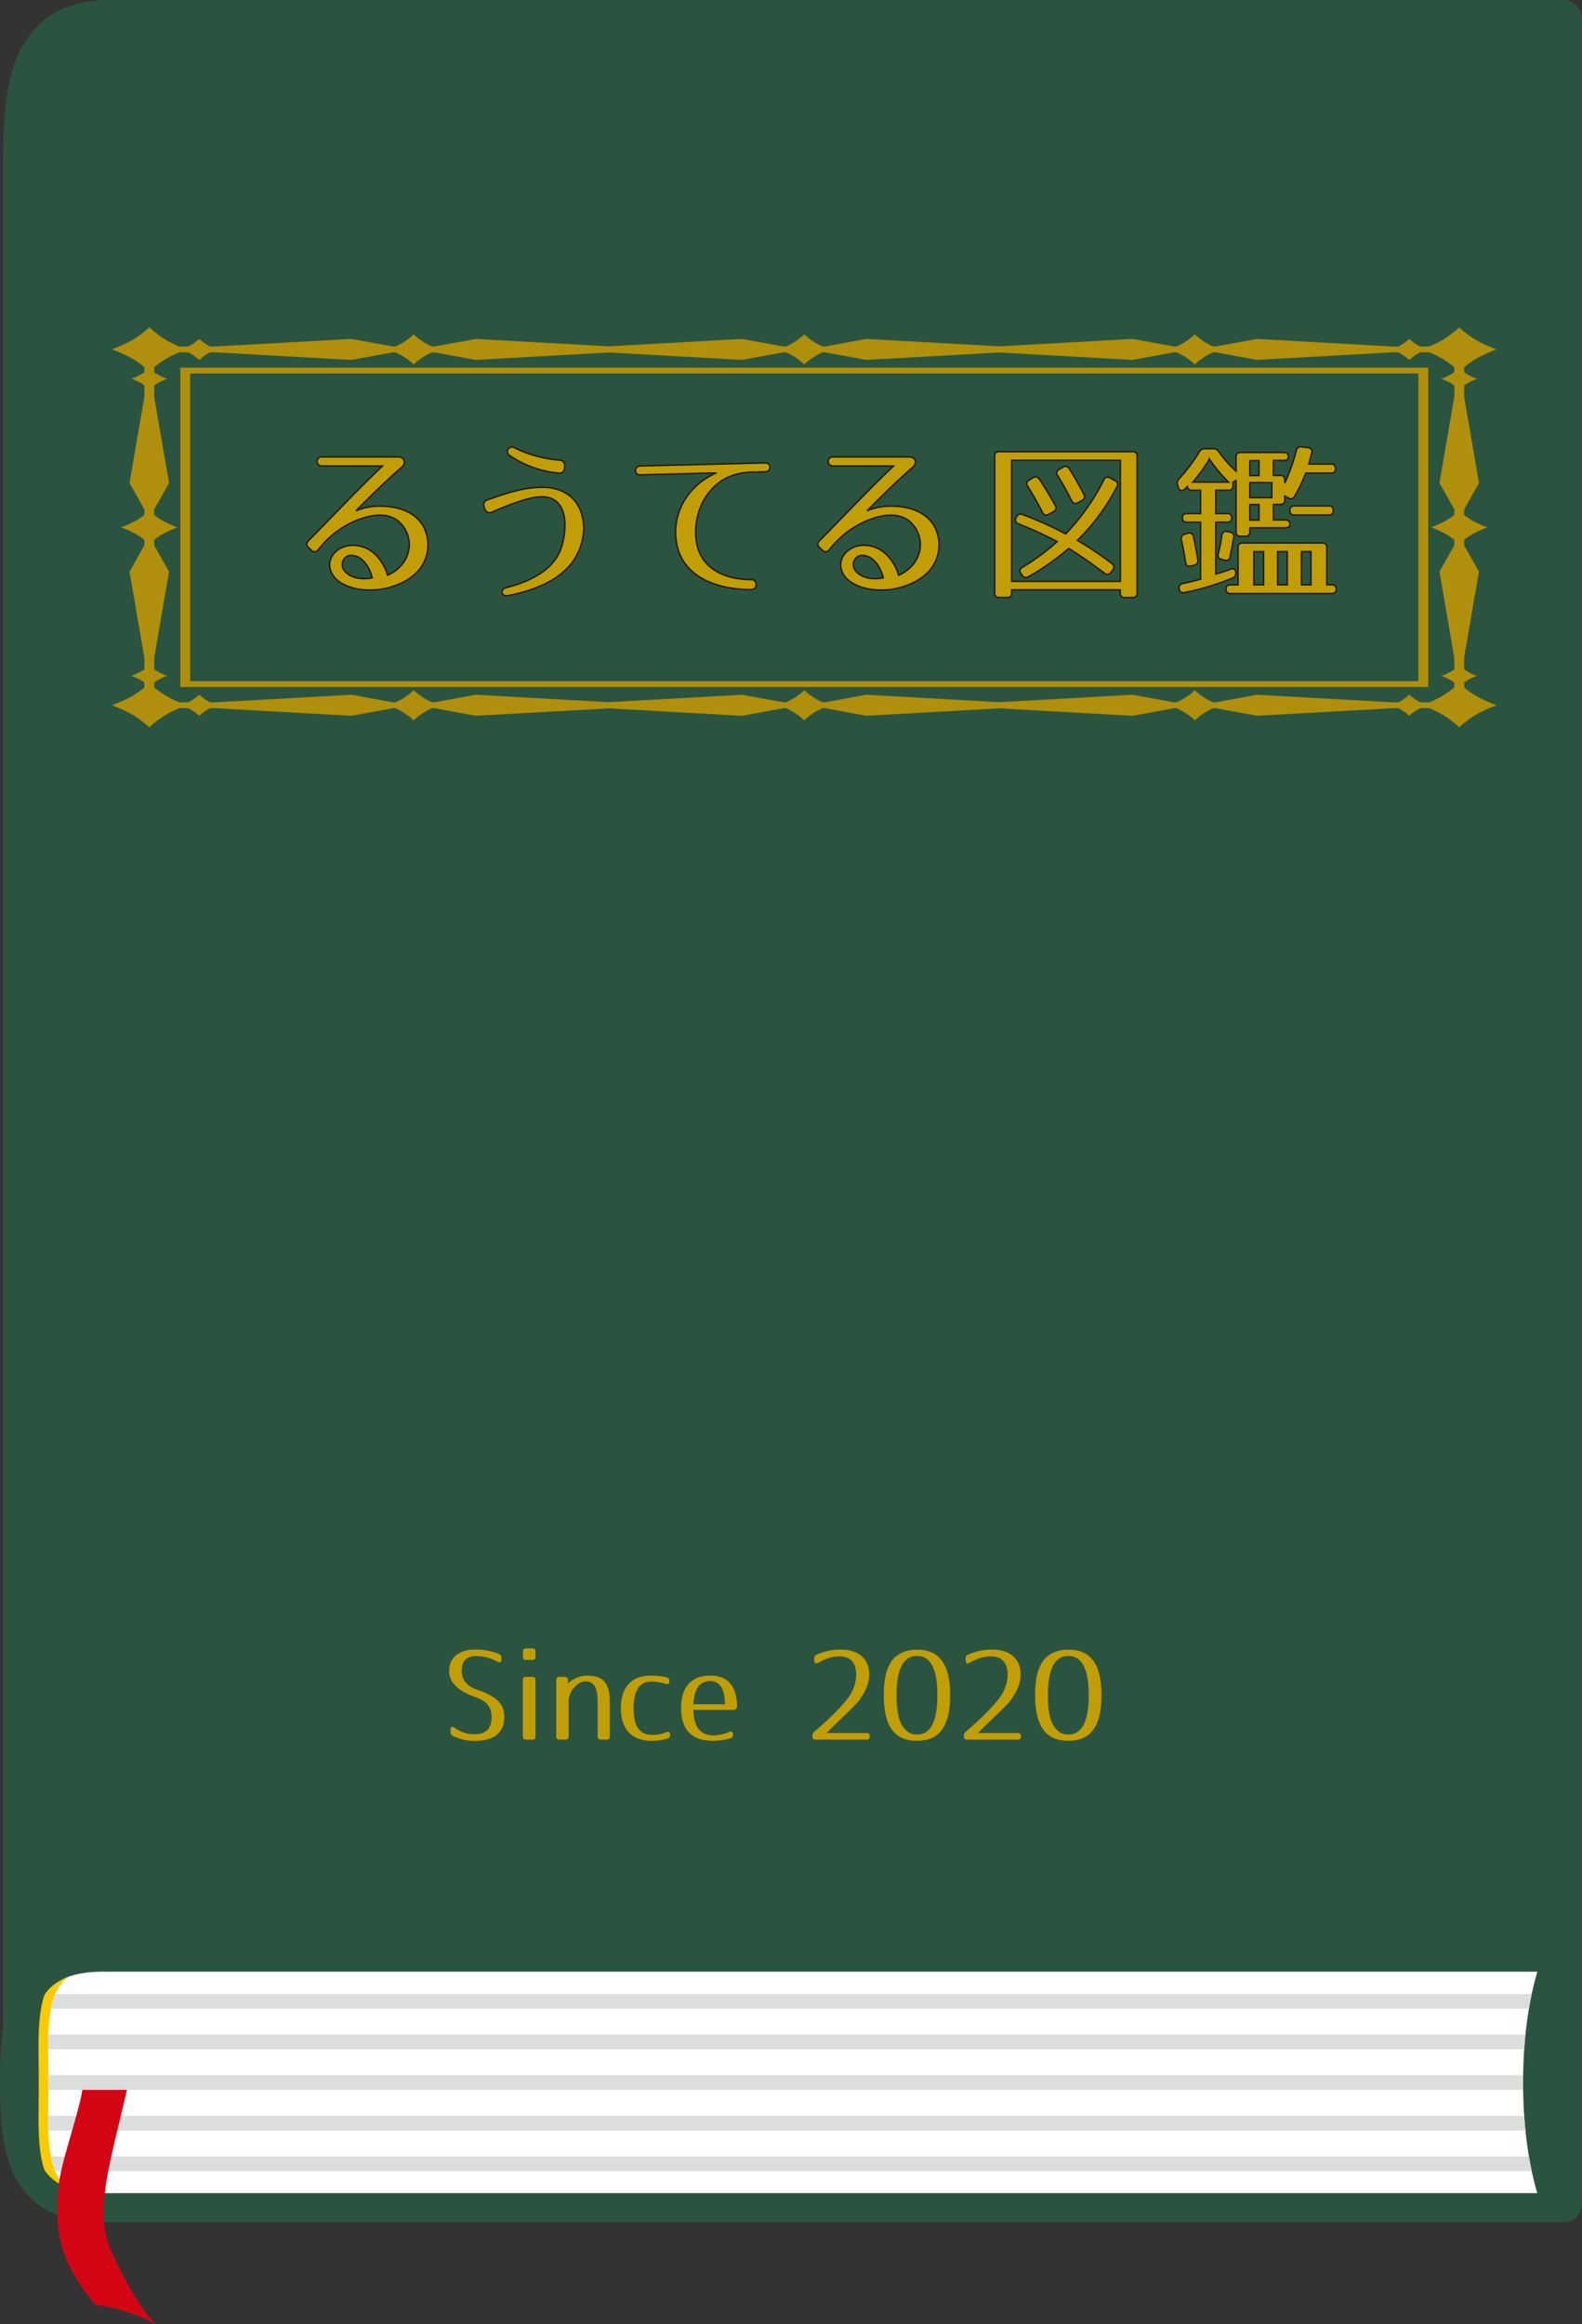
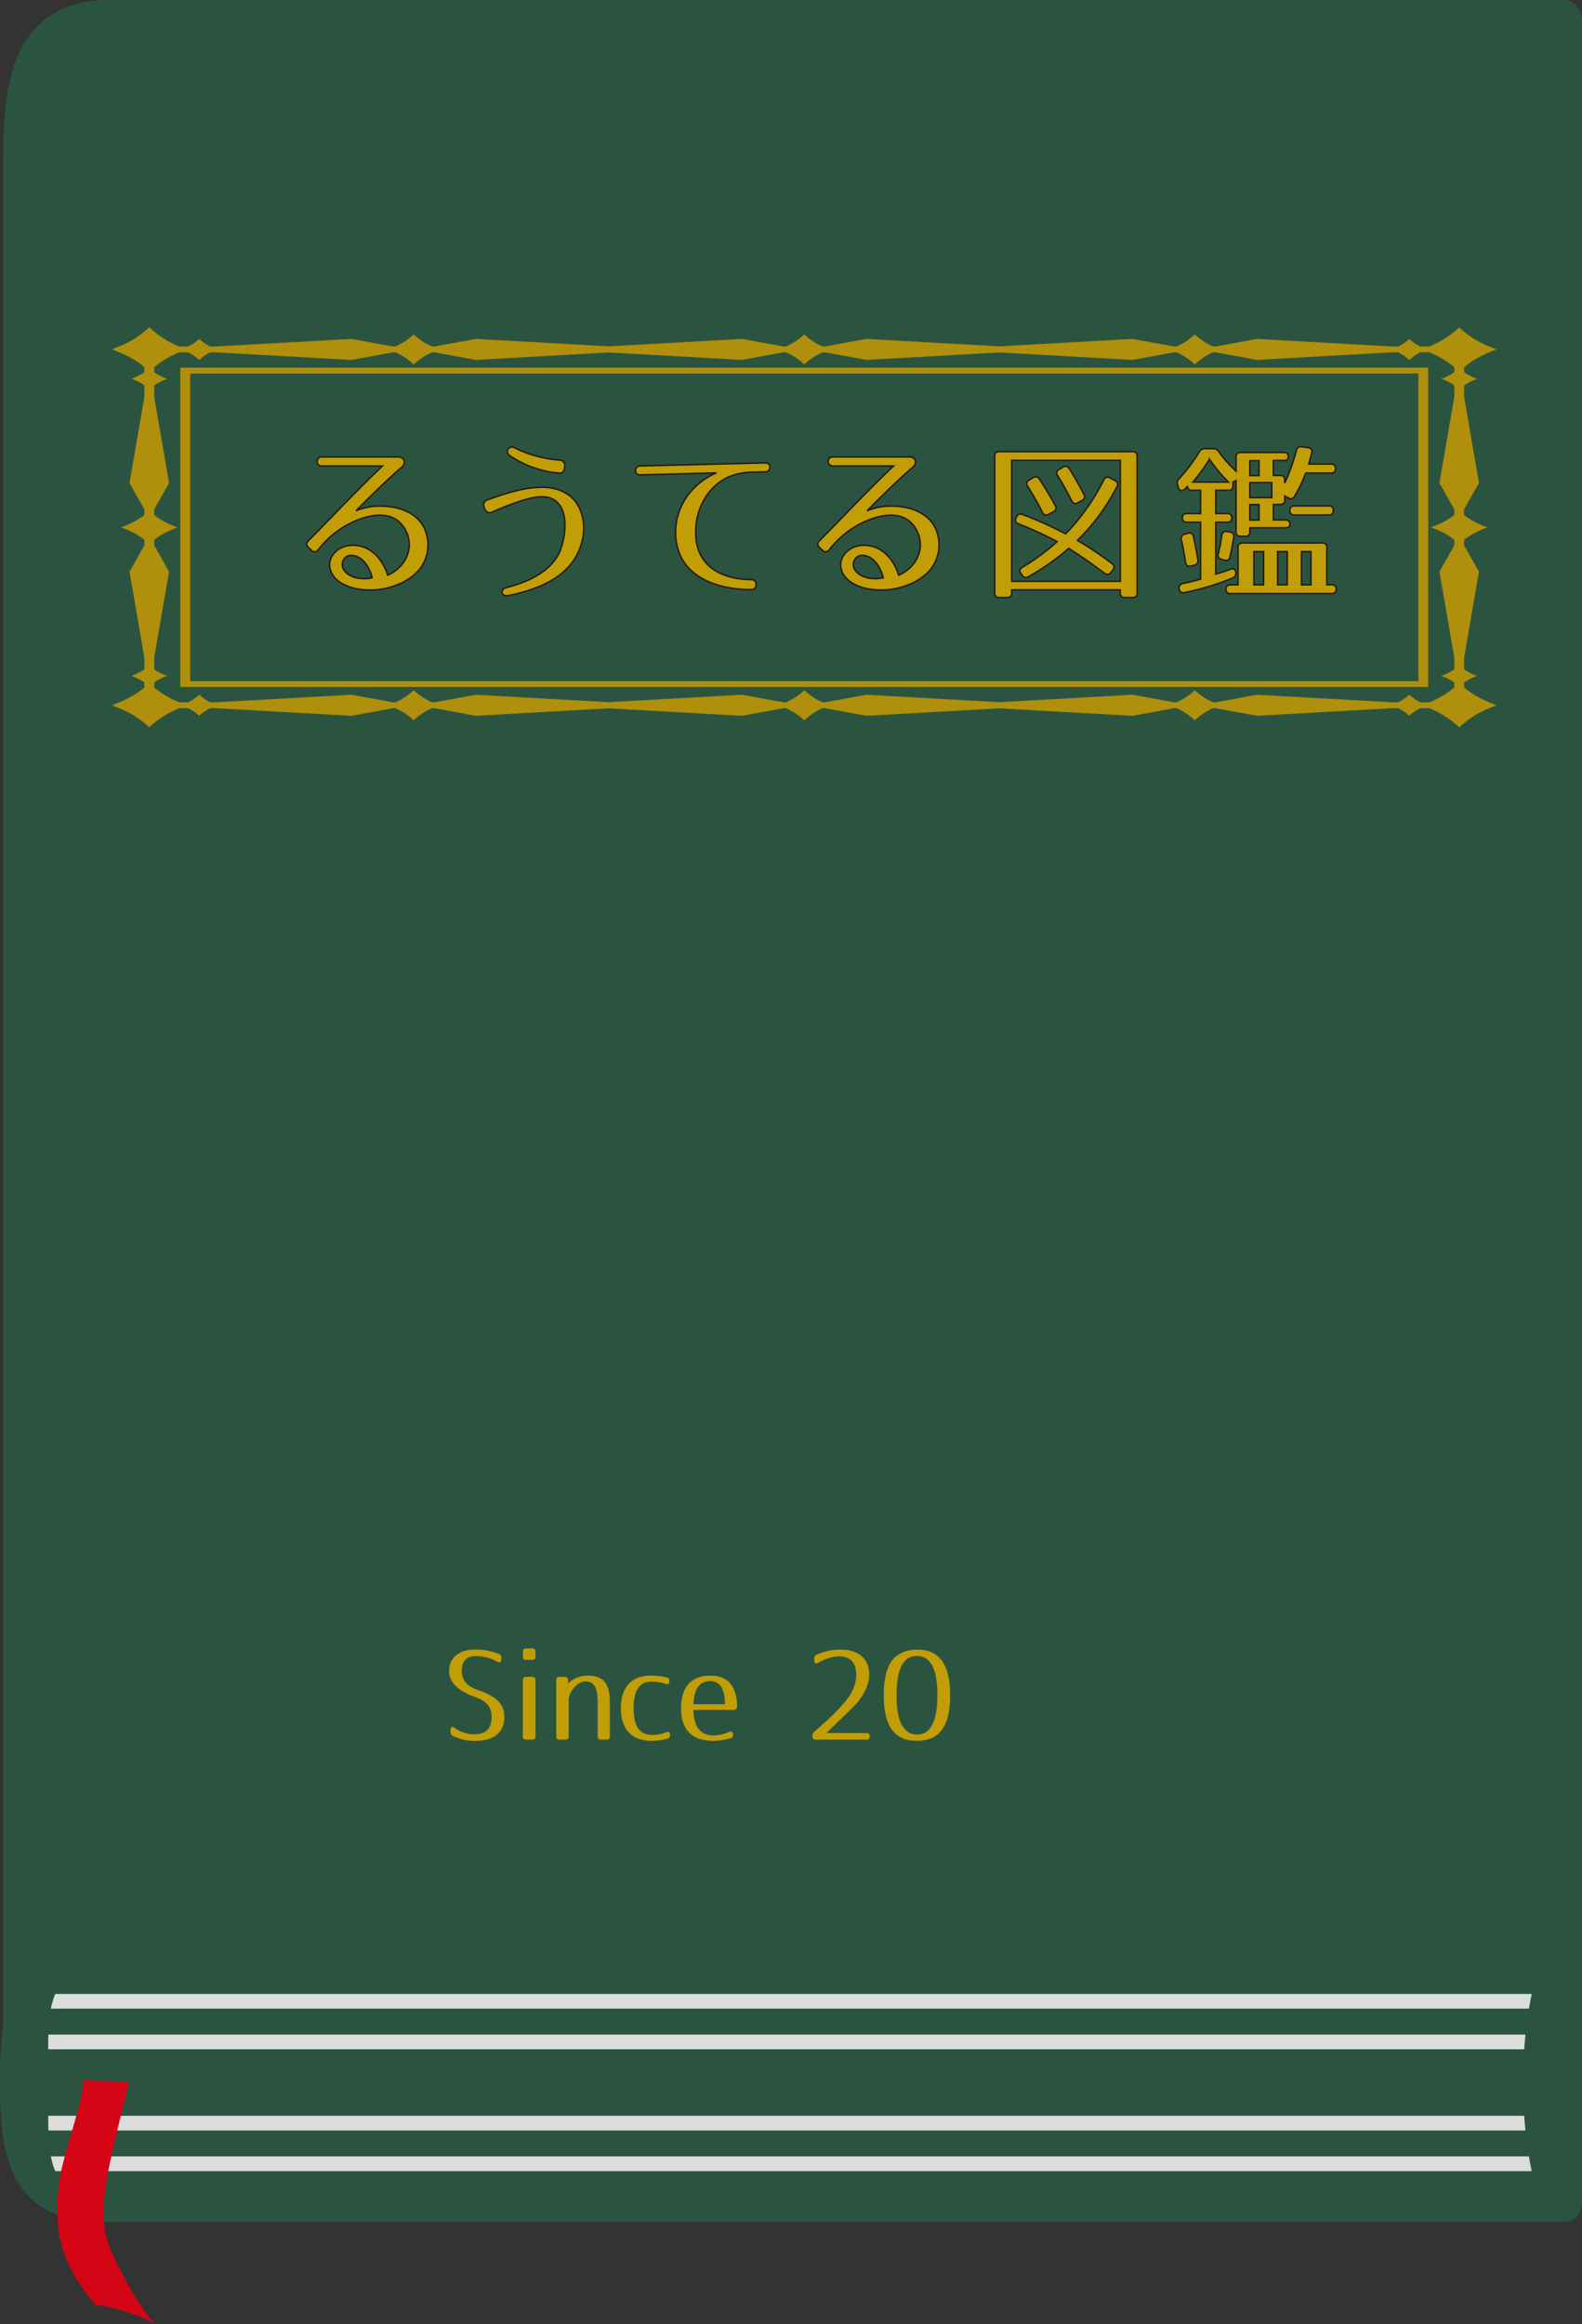
<svg xmlns="http://www.w3.org/2000/svg" viewBox="0 0 817.21 1200">
  <rect x="0" y="0" width="817.21" height="1200" fill="#333333" stroke="none" />
  <defs>
    <style>.cls-1{fill:#2b5440;}.cls-2{fill:#fcca00;}.cls-3{fill:#fff;}.cls-4{fill:#dcdddd;}.cls-5{fill:#d30515;}.cls-6{fill:#af8f0b;}.cls-7{fill:#c19d06;}.cls-8{fill:none;stroke:#231815;stroke-width:0.75px;}</style>
  </defs>
  <g id="レイヤー_2" data-name="レイヤー 2">
    <g id="レイヤー_1-2" data-name="レイヤー 1">
      <path class="cls-1" d="M26.92,1139.9a45.33,45.33,0,0,1-17.47-20.71h0c-7.23-16.57-7.8-36.48-7.89-57.66h0V85.85c0-11.91.28-23.43,1.72-34.17h0c1.46-10.72,4-20.76,9.29-29.5h0A43.61,43.61,0,0,1,26.92,7.48h0C35,2.44,45.1,0,56.86,0H807.29a10,10,0,0,1,7,2.91h0a10,10,0,0,1,2.91,7h0V1137.46a10,10,0,0,1-2.91,7h0a10,10,0,0,1-7,2.9H56.77c-11.72,0-21.75-2.45-29.85-7.48Zm780.37-2.44v0Z" />
-       <path class="cls-2" d="M35.08,1135.79c-7.06-3.92-11-10.63-12.93-18h0c-1.94-7.41-2.23-15.76-2.25-24.8h0c0-5.67.14-11.61.14-17.7h0c0-6.09-.14-12-.14-17.7h0c0-9,.31-17.4,2.25-24.8h0c1.9-7.35,5.87-14.06,12.93-18h0a5,5,0,0,1,6.81,1.91h0a5,5,0,0,1-1.91,6.81h0c-4.22,2.41-6.56,6-8.16,11.82h0c-1.55,5.76-1.93,13.45-1.92,22.23h0c0,5.51.14,11.47.14,17.7h0c0,6.23-.14,12.18-.14,17.7h0c0,8.78.37,16.47,1.92,22.23h0c1.6,5.82,3.94,9.41,8.16,11.83h0a5,5,0,0,1,1.91,6.8h0a5,5,0,0,1-4.36,2.56h0a5.06,5.06,0,0,1-2.45-.64Z" />
-       <path class="cls-3" d="M794.86,1135H54.14c-32.89,0-29.1-26.77-29.1-59.67s-3.79-59.66,29.1-59.66H794.86c-4.31,13.8-8.08,33.39-8.08,59.66s3.77,45.87,8.08,59.67Z" />
      <path class="cls-1" d="M53.13,1147.36c-11.35,0-20.72-2-28.34-5.95h0a39.6,39.6,0,0,1-16.86-17h0c-7.25-14-7.85-31.09-7.93-49.1H0c0-10.14.28-20,1.73-29.12h0c1.46-9.13,4.11-17.74,9.3-25h0a39,39,0,0,1,13.76-12h0c7.62-4,17-6,28.34-6H808.81a7.44,7.44,0,0,1,7.44,7.44h0a7.44,7.44,0,0,1-7.44,7.44H53.13c-9.68,0-16.54,1.67-21.43,4.24h0a24.54,24.54,0,0,0-10.6,10.76h0c-5.09,9.41-6.3,24.64-6.22,42.17h0c0,9.85.3,19,1.54,26.78h0c1.24,7.8,3.41,14.11,6.71,18.71h0a24.13,24.13,0,0,0,8.57,7.44h0c4.89,2.57,11.75,4.25,21.43,4.24H808.81a7.44,7.44,0,0,1,7.44,7.43h0a7.44,7.44,0,0,1-7.44,7.44H53.13Z" />
      <path class="cls-4" d="M26.3,1113.46a37.42,37.42,0,0,0,2.23,7.59H791.24q-.78-3.61-1.46-7.59Z" />
      <path class="cls-4" d="M787.35,1092.49H24.91q0,3.91.1,7.59H788Q787.63,1096.41,787.35,1092.49Z" />
      <path class="cls-5" d="M43,1074.17c0,11.51-11,39.19-12.66,54.09-3.06,28,3.06,42.2,18.77,61.77a93.36,93.36,0,0,1,31.43,10c-7-6.14-16.1-22.61-22.7-36.83-9.6-20.71-1.74-43,8.73-88.23" />
-       <path class="cls-4" d="M25,1071.52c0,1.25,0,2.52,0,3.79s0,2.54,0,3.8H786.81c0-1.25,0-2.51,0-3.8s0-2.54,0-3.79Z" />
      <path class="cls-4" d="M788,1050.54H25q-.12,3.68-.1,7.6H787.35Q787.62,1054.21,788,1050.54Z" />
      <path class="cls-4" d="M791.24,1029.57H28.53a37.33,37.33,0,0,0-2.23,7.6H789.78C790.23,1034.51,790.72,1032,791.24,1029.57Z" />
      <path class="cls-6" d="M93.14,354.73V189.85H737.77V354.73Zm642.09-1.5v0Zm-637-1.5H732.68V192.85H98.23V351.73Z" />
      <path class="cls-6" d="M756.34,355v-2.65A28.52,28.52,0,0,1,763,349a28.52,28.52,0,0,1-6.7-3.38v-5.93l7.67-44.5-7.67-13.57v-2.88c3.33-2.63,6.65-4.38,12-6.42-5.38-2-8.7-3.79-12-6.43V263L764,249.41l-7.67-44.49V199a28.52,28.52,0,0,1,6.7-3.38,28.52,28.52,0,0,1-6.7-3.38v-2.65c4.7-3.88,9.2-6.29,16.76-9.17-8.91-3.38-13.56-6.12-19.31-11.37a48.5,48.5,0,0,1-15.55,9.87h-4.5A22.52,22.52,0,0,1,728,175a22.75,22.75,0,0,1-5.74,3.94h-2.51L649.34,175l-21.48,3.93h-1.13a32.57,32.57,0,0,1-9.52-6.26,32.43,32.43,0,0,1-9.52,6.26h-1.13L585.08,175l-68.75,3.84L447.59,175l-21.48,3.93H425a32.43,32.43,0,0,1-9.52-6.26,32.57,32.57,0,0,1-9.52,6.26h-1.13L383.32,175l-68.74,3.84L245.83,175l-21.48,3.93h-1.13a32.57,32.57,0,0,1-9.52-6.26,32.43,32.43,0,0,1-9.52,6.26h-1.13L181.57,175l-70.42,3.93h-2.51a22.88,22.88,0,0,1-5.73-3.94,22.75,22.75,0,0,1-5.74,3.94h-4.5A48.5,48.5,0,0,1,77.12,169c-5.74,5.25-10.4,8-19.31,11.37,7.57,2.88,12.06,5.29,16.76,9.17v2.65a28.52,28.52,0,0,1-6.7,3.38,28.14,28.14,0,0,1,6.7,3.38v5.94l-7.66,44.48L74.57,263v2.89c-3.33,2.63-6.65,4.38-12,6.42,5.38,2,8.7,3.79,12,6.42v2.88l-7.66,13.57,7.66,44.48v5.95a28.52,28.52,0,0,1-6.7,3.38,28.52,28.52,0,0,1,6.7,3.38V355c-4.7,3.88-9.19,6.29-16.76,9.16,8.91,3.39,13.57,6.13,19.31,11.38a48.7,48.7,0,0,1,15.55-9.88h4.5a23.05,23.05,0,0,1,5.74,3.95,23.18,23.18,0,0,1,5.73-3.95h2.51l70.42,3.94,21.48-3.94h1.13a32.84,32.84,0,0,1,9.52,6.26,33,33,0,0,1,9.52-6.26h1.13l21.48,3.94,68.75-3.84,68.74,3.84,21.49-3.94h1.13a33,33,0,0,1,9.52,6.26,32.84,32.84,0,0,1,9.52-6.26h1.13l21.48,3.94,68.74-3.84,68.75,3.84,21.48-3.94h1.13a32.84,32.84,0,0,1,9.52,6.26,33,33,0,0,1,9.52-6.26h1.13l21.48,3.94,70.42-3.94h2.51a23.05,23.05,0,0,1,5.74,3.95,22.82,22.82,0,0,1,5.73-3.95h4.5a48.7,48.7,0,0,1,15.55,9.88c5.75-5.25,10.4-8,19.31-11.38C765.54,361.29,761,358.87,756.34,355Zm-18.1,7.66h-4.5a22.31,22.31,0,0,1-5.73-4,22.53,22.53,0,0,1-5.74,4h-2.5l-70.43-3.93-21.48,3.93h-1.13a32.57,32.57,0,0,1-9.52-6.26,32.43,32.43,0,0,1-9.52,6.26h-1.12l-21.49-3.93-68.75,3.84-68.74-3.84-21.49,3.93H425a32.43,32.43,0,0,1-9.52-6.26,32.48,32.48,0,0,1-9.53,6.26h-1.12l-21.49-3.93-68.74,3.84-68.75-3.84-21.48,3.93h-1.13a32.57,32.57,0,0,1-9.52-6.26,32.43,32.43,0,0,1-9.52,6.26h-1.12l-21.49-3.93-70.43,3.93h-2.5a22.66,22.66,0,0,1-5.73-4,22.53,22.53,0,0,1-5.74,4h-4.5a48.58,48.58,0,0,1-13-7.66v-2.65A28.41,28.41,0,0,1,86.37,349a28.41,28.41,0,0,1-6.71-3.38v-5.93l7.67-44.5-7.67-13.57v-2.87c3.33-2.64,6.66-4.39,12-6.43-5.37-2-8.7-3.79-12-6.43V263l7.67-13.58-7.67-44.5V199a28.41,28.41,0,0,1,6.71-3.38,28.41,28.41,0,0,1-6.71-3.38v-2.65a48.6,48.6,0,0,1,13-7.67h4.5a23.05,23.05,0,0,1,5.74,4,23.18,23.18,0,0,1,5.73-4h2.5l70.43,3.94,21.49-3.94h1.12a32.66,32.66,0,0,1,9.52,6.27,32.8,32.8,0,0,1,9.52-6.27h1.13l21.48,3.94L314.58,182l68.74,3.84,21.49-3.94h1.12a32.71,32.71,0,0,1,9.53,6.27,32.66,32.66,0,0,1,9.52-6.27h1.12l21.49,3.94L516.33,182l68.75,3.84,21.49-3.94h1.12a32.66,32.66,0,0,1,9.52,6.27,32.8,32.8,0,0,1,9.52-6.27h1.13l21.48,3.94,70.43-3.94h2.5a23.05,23.05,0,0,1,5.74,4,22.82,22.82,0,0,1,5.73-4h4.5a48.76,48.76,0,0,1,13,7.67v2.65a28.52,28.52,0,0,1-6.7,3.38,28.14,28.14,0,0,1,6.7,3.38v5.95l-7.67,44.47L751.25,263v2.89c-3.33,2.63-6.66,4.38-12,6.42,5.37,2,8.7,3.79,12,6.42v2.89l-7.67,13.56,7.67,44.47v6a28.52,28.52,0,0,1-6.7,3.38,28.14,28.14,0,0,1,6.7,3.38V355A48.47,48.47,0,0,1,738.24,362.66Z" />
      <path class="cls-7" d="M207.55,241.22c-9.94,8.54-21.12,20-23.67,22.53A32.29,32.29,0,0,1,198,261.37c7.65.27,16.37,2.91,20.59,10.21a20.38,20.38,0,0,1-2.9,23.58,29.05,29.05,0,0,1-10,6.6,37.58,37.58,0,0,1-21.82,2.2c-5.63-1.23-12.76-4.48-13.55-11.44-.53-4.83,3.25-8.88,7.57-10.29a14.79,14.79,0,0,1,6.42-.53c8.1.88,13.64,7.83,15.93,15.31,5.37-2.37,10.29-7.21,11.09-14.16a16,16,0,0,0-6-14.08c-6.86-5.11-17.25-2.29-25.08,1.76a47.8,47.8,0,0,0-15.66,13.11c-1.06,1.41-2.46,1.76-3.7.52l-1.32-1.23c-1.49-1.32-1.49-2.46-.26-3.69,9-9,25.08-26.14,38.28-38.63H166.28a2.34,2.34,0,1,1,0-4.67H205.7C209,235.94,210,239.11,207.55,241.22Zm-29.92,47.52a5.18,5.18,0,0,0,.62,6.34c3.43,3.87,9.76,4.22,14,3.25C191,293.05,187.66,288,183.17,287,180.71,286.36,178.86,287,177.63,288.74Z" />
      <path class="cls-7" d="M251.73,258.12c11.26-4,19.44-6.43,28.16-6.51,8.18-.09,16.36,3.25,19.8,11.61,2.81,6.78,2.37,14.79-1.15,22.26-6.42,13.56-22.26,19.36-36.17,22.09-1.49.27-2.72-.35-3-1.49s.62-2.29,2.11-2.64c12.5-3.17,24.82-9.24,28.52-20.86,2.46-7.65,3.16-18.74-2.56-23.58-4.57-3.87-11.17-2.47-16.72-.88a143.69,143.69,0,0,0-16.54,6.33A2.64,2.64,0,0,1,250.5,263l-.44-1.23A2.7,2.7,0,0,1,251.73,258.12Zm37-13.82a53.87,53.87,0,0,1-25.35-9c-1.32-1-1.67-2.38-.88-3.44a2.38,2.38,0,0,1,3.17-.7,63.27,63.27,0,0,0,23.58,6.42,2.74,2.74,0,0,1,2.47,3.26l-.18,1.23A2.43,2.43,0,0,1,288.69,244.3Z" />
      <path class="cls-7" d="M385.31,244a29.53,29.53,0,0,0-10.3,2.9c-10.64,5.64-16.72,18.13-15.48,31.07,1.4,15.48,14.69,21.29,28.51,21.29,3.43,0,3.43,5.19,0,5.19-16.28,0-34.94-5.63-38.46-23.49-3.08-15.84,6.07-30.71,20.51-36.78l-39.43,1c-3.16.09-3.16-4.48,0-4.57l64.77-1.59c3.08-.08,3.08,4.49,0,4.58l-6.6.18A24,24,0,0,0,385.31,244Z" />
      <path class="cls-7" d="M471.55,241.22c-9.94,8.54-21.12,20-23.67,22.53A32.29,32.29,0,0,1,462,261.37c7.65.27,16.37,2.91,20.59,10.21a20.38,20.38,0,0,1-2.9,23.58,29.05,29.05,0,0,1-10,6.6,37.58,37.58,0,0,1-21.82,2.2c-5.63-1.23-12.76-4.48-13.55-11.44-.53-4.83,3.25-8.88,7.57-10.29a14.79,14.79,0,0,1,6.42-.53c8.1.88,13.64,7.83,15.93,15.31,5.37-2.37,10.29-7.21,11.09-14.16a16,16,0,0,0-6-14.08c-6.86-5.11-17.25-2.29-25.08,1.76a47.8,47.8,0,0,0-15.66,13.11c-1.06,1.41-2.46,1.76-3.7.52l-1.32-1.23c-1.49-1.32-1.49-2.46-.26-3.69,9-9,25.08-26.14,38.28-38.63H430.28a2.34,2.34,0,1,1,0-4.67H469.7C473,235.94,474,239.11,471.55,241.22Zm-29.92,47.52a5.18,5.18,0,0,0,.62,6.34c3.43,3.87,9.76,4.22,14,3.25C455,293.05,451.66,288,447.17,287,444.71,286.36,442.86,287,441.63,288.74Z" />
      <path class="cls-7" d="M585.07,308.54h-4a2.1,2.1,0,0,1-2.38-2.38v-1.58H522.59v1.58a2.1,2.1,0,0,1-2.38,2.38h-4a2.1,2.1,0,0,1-2.37-2.38V235.59a2.1,2.1,0,0,1,2.37-2.38h68.82a2.1,2.1,0,0,1,2.37,2.38v70.57A2.1,2.1,0,0,1,585.07,308.54Zm-6.34-70.84H522.59v62.48h56.14ZM577,251.25A106.28,106.28,0,0,1,556.56,279a186.6,186.6,0,0,1,17.86,12,2.09,2.09,0,0,1,.44,3.26l-1,1.32c-1,1.23-2.11,1.32-3.43.35-6.6-5-12.85-9.33-18.39-12.76a124.61,124.61,0,0,1-20.77,14.61,2.25,2.25,0,0,1-3.25-.71l-.62-.88a2,2,0,0,1,.7-3.25,114.25,114.25,0,0,0,18-13.29,199.56,199.56,0,0,0-20-9.15,2.07,2.07,0,0,1-1.23-3.17l.26-.44a2.2,2.2,0,0,1,3.08-1.23,189.53,189.53,0,0,1,22.27,10,112.61,112.61,0,0,0,19.71-27.9,2.1,2.1,0,0,1,3.17-1l2.63,1.41A2.09,2.09,0,0,1,577,251.25Zm-40-3.78c3.26,5.1,6,9.59,8.1,13.55a2.21,2.21,0,0,1-1,3.26l-2.46,1.32a2.11,2.11,0,0,1-3.17-1.06,152.16,152.16,0,0,0-7.57-13.37,2.06,2.06,0,0,1,.71-3.26l2-1.23A2.23,2.23,0,0,1,536.93,247.47Zm15.4-5.46c2.73,4.49,5.28,8.8,7.48,13.2a2.19,2.19,0,0,1-1,3.26l-2.12,1.14a2.09,2.09,0,0,1-3.16-1.05c-2.29-4.49-4.67-8.8-7.22-12.94a2,2,0,0,1,.79-3.25l1.94-1.15A2.12,2.12,0,0,1,552.33,242Z" />
      <path class="cls-7" d="M677.56,234c-.44,1.67-.88,3.52-1.5,5.63H687.5a2.1,2.1,0,0,1,2.38,2.37,2.08,2.08,0,0,1-2.38,2.29h-13a76.27,76.27,0,0,1-5.72,11.88,2.13,2.13,0,0,1-3.17,1l-1.94-1.06v2a2.09,2.09,0,0,1-2.37,2.37h-3.52v8h6.16a2.1,2.1,0,0,1,2.37,2.38c0,1.05-.79,1.67-2.37,1.67H645.61v2a2.1,2.1,0,0,1-2.37,2.38h-2.38a2.1,2.1,0,0,1-2.37-2.38v-26.4l-1.59.8v1.84a2.1,2.1,0,0,1-2.37,2.38H628v12h5.9a2.1,2.1,0,0,1,2.38,2.37c0,1.41-.79,2.12-2.38,2.12H628V296.4a67.67,67.67,0,0,0,7.57-2.47c1.59-.61,2.64-.09,2.82,1.68v.08a2.62,2.62,0,0,1-1.76,2.82A137.59,137.59,0,0,1,611.82,306a2.14,2.14,0,0,1-2.72-1.94V304c-.27-1.49.44-2.37,1.93-2.72,3.52-.71,6.43-1.5,9.15-2.2V269.65h-7a2.1,2.1,0,0,1-2.37-2.38c0-1.41.79-2.11,2.37-2.11h7v-12h-4.4a2.1,2.1,0,0,1-2.37-2.38v.36a13.89,13.89,0,0,1-1.59,1.58c-1.4,1.14-2.72.62-3.16-1.06l-.36-1.23a3,3,0,0,1,.71-3.17,85.09,85.09,0,0,0,10.47-13.9,3.08,3.08,0,0,1,2.81-1.67h4.32a3.14,3.14,0,0,1,2.9,1.49,67.57,67.57,0,0,0,9,10.12V236a2.1,2.1,0,0,1,2.37-2.38h22.27A2.1,2.1,0,0,1,665.5,236c0,1.14-.79,1.76-2.37,1.76h-5.37v7.74h3.52a2.1,2.1,0,0,1,2.37,2.38v1.58a103.22,103.22,0,0,0,6-16.8,2.26,2.26,0,0,1,2.73-1.94l3.34.44A2,2,0,0,1,677.56,234ZM616.49,277c.79,3.61,1.58,7.57,2.29,12a2.27,2.27,0,0,1-1.85,2.81l-1.59.44c-1.58.44-2.64-.17-2.9-1.76-.7-4.4-1.41-8.36-2.2-11.79a2.29,2.29,0,0,1,1.76-2.9l1.58-.44A2.09,2.09,0,0,1,616.49,277Zm8.27-39.86a100.69,100.69,0,0,1-8.54,11.79h18.4A76.92,76.92,0,0,1,624.76,237.09Zm12.58,40.39c-.61,3.08-1.14,6.33-1.93,9.94a2.07,2.07,0,0,1-2.91,1.76l-1.41-.35a2.18,2.18,0,0,1-1.76-2.9c.8-3.35,1.41-6.61,1.85-9.68a2.09,2.09,0,0,1,2.73-1.85l1.5.26A2.22,2.22,0,0,1,637.34,277.48Zm52.89,26.84c0,1.4-.79,2.11-2.38,2.11H635.67a2.1,2.1,0,0,1-2.38-2.38c0-1.41.8-2.11,2.38-2.11h3.87V282.76a2.1,2.1,0,0,1,2.38-2.38H683a2.1,2.1,0,0,1,2.38,2.38v19.18h2.46A2.1,2.1,0,0,1,690.23,304.32Zm-39.86-66.53h-4.76v7.74h4.76Zm6.6,11.35H645.61v7.75H657Zm-6.6,11.35h-4.76v8h4.76Zm2.37,24.29h-5v17.16h5Zm12.23,0h-5v17.16h5Zm23.76-21.29a2.09,2.09,0,0,1-2.37,2.37H668.67a2.1,2.1,0,0,1-2.38-2.37,2.08,2.08,0,0,1,2.38-2.29h17.69A2.07,2.07,0,0,1,688.73,263.49Zm-11.52,21.29h-4.93v17.16h4.93Z" />
      <path class="cls-8" d="M207.55,241.22c-9.94,8.54-21.12,20-23.67,22.53A32.29,32.29,0,0,1,198,261.37c7.65.27,16.37,2.91,20.59,10.21a20.38,20.38,0,0,1-2.9,23.58,29.05,29.05,0,0,1-10,6.6,37.58,37.58,0,0,1-21.82,2.2c-5.63-1.23-12.76-4.48-13.55-11.44-.53-4.83,3.25-8.88,7.57-10.29a14.79,14.79,0,0,1,6.42-.53c8.1.88,13.64,7.83,15.93,15.31,5.37-2.37,10.29-7.21,11.09-14.16a16,16,0,0,0-6-14.08c-6.86-5.11-17.25-2.29-25.08,1.76a47.8,47.8,0,0,0-15.66,13.11c-1.06,1.41-2.46,1.76-3.7.52l-1.32-1.23c-1.49-1.32-1.49-2.46-.26-3.69,9-9,25.08-26.14,38.28-38.63H166.28a2.34,2.34,0,1,1,0-4.67H205.7C209,235.94,210,239.11,207.55,241.22Zm-29.92,47.52a5.18,5.18,0,0,0,.62,6.34c3.43,3.87,9.76,4.22,14,3.25C191,293.05,187.66,288,183.17,287,180.71,286.36,178.86,287,177.63,288.74Z" />
      <path class="cls-8" d="M251.73,258.12c11.26-4,19.44-6.43,28.16-6.51,8.18-.09,16.36,3.25,19.8,11.61,2.81,6.78,2.37,14.79-1.15,22.26-6.42,13.56-22.26,19.36-36.17,22.09-1.49.27-2.72-.35-3-1.49s.62-2.29,2.11-2.64c12.5-3.17,24.82-9.24,28.52-20.86,2.46-7.65,3.16-18.74-2.56-23.58-4.57-3.87-11.17-2.47-16.72-.88a143.69,143.69,0,0,0-16.54,6.33A2.64,2.64,0,0,1,250.5,263l-.44-1.23A2.7,2.7,0,0,1,251.73,258.12Zm37-13.82a53.87,53.87,0,0,1-25.35-9c-1.32-1-1.67-2.38-.88-3.44a2.38,2.38,0,0,1,3.17-.7,63.27,63.27,0,0,0,23.58,6.42,2.74,2.74,0,0,1,2.47,3.26l-.18,1.23A2.43,2.43,0,0,1,288.69,244.3Z" />
      <path class="cls-8" d="M385.31,244a29.53,29.53,0,0,0-10.3,2.9c-10.64,5.64-16.72,18.13-15.48,31.07,1.4,15.48,14.69,21.29,28.51,21.29,3.43,0,3.43,5.19,0,5.19-16.28,0-34.94-5.63-38.46-23.49-3.08-15.84,6.07-30.71,20.51-36.78l-39.43,1c-3.16.09-3.16-4.48,0-4.57l64.77-1.59c3.08-.08,3.08,4.49,0,4.58l-6.6.18A24,24,0,0,0,385.31,244Z" />
      <path class="cls-8" d="M471.55,241.22c-9.94,8.54-21.12,20-23.67,22.53A32.29,32.29,0,0,1,462,261.37c7.65.27,16.37,2.91,20.59,10.21a20.38,20.38,0,0,1-2.9,23.58,29.05,29.05,0,0,1-10,6.6,37.58,37.58,0,0,1-21.82,2.2c-5.63-1.23-12.76-4.48-13.55-11.44-.53-4.83,3.25-8.88,7.57-10.29a14.79,14.79,0,0,1,6.42-.53c8.1.88,13.64,7.83,15.93,15.31,5.37-2.37,10.29-7.21,11.09-14.16a16,16,0,0,0-6-14.08c-6.86-5.11-17.25-2.29-25.08,1.76a47.8,47.8,0,0,0-15.66,13.11c-1.06,1.41-2.46,1.76-3.7.52l-1.32-1.23c-1.49-1.32-1.49-2.46-.26-3.69,9-9,25.08-26.14,38.28-38.63H430.28a2.34,2.34,0,1,1,0-4.67H469.7C473,235.94,474,239.11,471.55,241.22Zm-29.92,47.52a5.18,5.18,0,0,0,.62,6.34c3.43,3.87,9.76,4.22,14,3.25C455,293.05,451.66,288,447.17,287,444.71,286.36,442.86,287,441.63,288.74Z" />
      <path class="cls-8" d="M585.07,308.54h-4a2.1,2.1,0,0,1-2.38-2.38v-1.58H522.59v1.58a2.1,2.1,0,0,1-2.38,2.38h-4a2.1,2.1,0,0,1-2.37-2.38V235.59a2.1,2.1,0,0,1,2.37-2.38h68.82a2.1,2.1,0,0,1,2.37,2.38v70.57A2.1,2.1,0,0,1,585.07,308.54Zm-6.34-70.84H522.59v62.48h56.14ZM577,251.25A106.28,106.28,0,0,1,556.56,279a186.6,186.6,0,0,1,17.86,12,2.09,2.09,0,0,1,.44,3.26l-1,1.32c-1,1.23-2.11,1.32-3.43.35-6.6-5-12.85-9.33-18.39-12.76a124.61,124.61,0,0,1-20.77,14.61,2.25,2.25,0,0,1-3.25-.71l-.62-.88a2,2,0,0,1,.7-3.25,114.25,114.25,0,0,0,18-13.29,199.56,199.56,0,0,0-20-9.15,2.07,2.07,0,0,1-1.23-3.17l.26-.44a2.2,2.2,0,0,1,3.08-1.23,189.53,189.53,0,0,1,22.27,10,112.61,112.61,0,0,0,19.71-27.9,2.1,2.1,0,0,1,3.17-1l2.63,1.41A2.09,2.09,0,0,1,577,251.25Zm-40-3.78c3.26,5.1,6,9.59,8.1,13.55a2.21,2.21,0,0,1-1,3.26l-2.46,1.32a2.11,2.11,0,0,1-3.17-1.06,152.16,152.16,0,0,0-7.57-13.37,2.06,2.06,0,0,1,.71-3.26l2-1.23A2.23,2.23,0,0,1,536.93,247.47Zm15.4-5.46c2.73,4.49,5.28,8.8,7.48,13.2a2.19,2.19,0,0,1-1,3.26l-2.12,1.14a2.09,2.09,0,0,1-3.16-1.05c-2.29-4.49-4.67-8.8-7.22-12.94a2,2,0,0,1,.79-3.25l1.94-1.15A2.12,2.12,0,0,1,552.33,242Z" />
      <path class="cls-8" d="M677.56,234c-.44,1.67-.88,3.52-1.5,5.63H687.5a2.1,2.1,0,0,1,2.38,2.37,2.08,2.08,0,0,1-2.38,2.29h-13a76.27,76.27,0,0,1-5.72,11.88,2.13,2.13,0,0,1-3.17,1l-1.94-1.06v2a2.09,2.09,0,0,1-2.37,2.37h-3.52v8h6.16a2.1,2.1,0,0,1,2.37,2.38c0,1.05-.79,1.67-2.37,1.67H645.61v2a2.1,2.1,0,0,1-2.37,2.38h-2.38a2.1,2.1,0,0,1-2.37-2.38v-26.4l-1.59.8v1.84a2.1,2.1,0,0,1-2.37,2.38H628v12h5.9a2.1,2.1,0,0,1,2.38,2.37c0,1.41-.79,2.12-2.38,2.12H628V296.4a67.67,67.67,0,0,0,7.57-2.47c1.59-.61,2.64-.09,2.82,1.68v.08a2.62,2.62,0,0,1-1.76,2.82A137.59,137.59,0,0,1,611.82,306a2.14,2.14,0,0,1-2.72-1.94V304c-.27-1.49.44-2.37,1.93-2.72,3.52-.71,6.43-1.5,9.15-2.2V269.65h-7a2.1,2.1,0,0,1-2.37-2.38c0-1.41.79-2.11,2.37-2.11h7v-12h-4.4a2.1,2.1,0,0,1-2.37-2.38v.36a13.89,13.89,0,0,1-1.59,1.58c-1.4,1.14-2.72.62-3.16-1.06l-.36-1.23a3,3,0,0,1,.71-3.17,85.09,85.09,0,0,0,10.47-13.9,3.08,3.08,0,0,1,2.81-1.67h4.32a3.14,3.14,0,0,1,2.9,1.49,67.57,67.57,0,0,0,9,10.12V236a2.1,2.1,0,0,1,2.37-2.38h22.27A2.1,2.1,0,0,1,665.5,236c0,1.14-.79,1.76-2.37,1.76h-5.37v7.74h3.52a2.1,2.1,0,0,1,2.37,2.38v1.58a103.22,103.22,0,0,0,6-16.8,2.26,2.26,0,0,1,2.73-1.94l3.34.44A2,2,0,0,1,677.56,234ZM616.49,277c.79,3.61,1.58,7.57,2.29,12a2.27,2.27,0,0,1-1.85,2.81l-1.59.44c-1.58.44-2.64-.17-2.9-1.76-.7-4.4-1.41-8.36-2.2-11.79a2.29,2.29,0,0,1,1.76-2.9l1.58-.44A2.09,2.09,0,0,1,616.49,277Zm8.27-39.86a100.69,100.69,0,0,1-8.54,11.79h18.4A76.92,76.92,0,0,1,624.76,237.09Zm12.58,40.39c-.61,3.08-1.14,6.33-1.93,9.94a2.07,2.07,0,0,1-2.91,1.76l-1.41-.35a2.18,2.18,0,0,1-1.76-2.9c.8-3.35,1.41-6.61,1.85-9.68a2.09,2.09,0,0,1,2.73-1.85l1.5.26A2.22,2.22,0,0,1,637.34,277.48Zm52.89,26.84c0,1.4-.79,2.11-2.38,2.11H635.67a2.1,2.1,0,0,1-2.38-2.38c0-1.41.8-2.11,2.38-2.11h3.87V282.76a2.1,2.1,0,0,1,2.38-2.38H683a2.1,2.1,0,0,1,2.38,2.38v19.18h2.46A2.1,2.1,0,0,1,690.23,304.32Zm-39.86-66.53h-4.76v7.74h4.76Zm6.6,11.35H645.61v7.75H657Zm-6.6,11.35h-4.76v8h4.76Zm2.37,24.29h-5v17.16h5Zm12.23,0h-5v17.16h5Zm23.76-21.29a2.09,2.09,0,0,1-2.37,2.37H668.67a2.1,2.1,0,0,1-2.38-2.37,2.08,2.08,0,0,1,2.38-2.29h17.69A2.07,2.07,0,0,1,688.73,263.49Zm-11.52,21.29h-4.93v17.16h4.93Z" />
      <path class="cls-7" d="M234.77,892.1a17,17,0,0,0,10.17,3.39c5.89,0,9-2.69,9-9,0-5.18-2.69-8.19-8.51-10.24C236.24,873,232,868.49,232,862.73c0-6.59,4.93-11,13.51-11a32,32,0,0,1,12.22,2.31A1.89,1.89,0,0,1,259,856v1c0,1.28-.84,1.72-2,1.09a22.83,22.83,0,0,0-11.07-3c-4.41,0-7.42,2.17-7.42,7.68,0,4.67,2.88,7.93,7.55,9.53,10.88,3.78,14.46,7.68,14.46,14.27,0,7.81-5.12,12.35-15.23,12.35a25,25,0,0,1-11.39-2.62,2,2,0,0,1-1.15-2v-1.16C232.72,891.72,233.61,891.33,234.77,892.1Z" />
      <path class="cls-7" d="M276.62,852.81v2.62A1.49,1.49,0,0,1,275,857.1h-3.2a1.5,1.5,0,0,1-1.67-1.67v-2.62a1.5,1.5,0,0,1,1.67-1.67H275A1.49,1.49,0,0,1,276.62,852.81Zm0,14.72v29.05a1.48,1.48,0,0,1-1.66,1.66h-3.2a1.49,1.49,0,0,1-1.67-1.66V867.53a1.5,1.5,0,0,1,1.67-1.67H275A1.49,1.49,0,0,1,276.62,867.53Z" />
      <path class="cls-7" d="M303.5,865.22c8.26,0,11.52,4.1,11.52,13.63v17.73a1.48,1.48,0,0,1-1.66,1.66h-2.95a1.48,1.48,0,0,1-1.66-1.66V879.49c0-8.83-2.11-11.32-6.53-11.32-3.58,0-8.45,5-8.45,9.92v18.49a1.48,1.48,0,0,1-1.66,1.66H289a1.49,1.49,0,0,1-1.67-1.66V867.53a1.5,1.5,0,0,1,1.67-1.67h2.75a1.49,1.49,0,0,1,1.66,1.67v1.72A14.43,14.43,0,0,1,303.5,865.22Z" />
      <path class="cls-7" d="M344.78,897.73a28.5,28.5,0,0,1-8.06,1.15c-10.5,0-16-6.08-16-16.83s5.44-16.83,15.42-16.83a37.34,37.34,0,0,1,8.26.9,1.69,1.69,0,0,1,1.4,1.85v.2c0,1.28-.76,1.72-1.92,1.34a23.16,23.16,0,0,0-7.42-1.22c-5.95,0-9.15,4.36-9.15,13.76,0,9.73,3.33,13.76,9.73,13.76a18.42,18.42,0,0,0,7.16-1.41c1.16-.44,1.92,0,1.92,1.28v.2A1.73,1.73,0,0,1,344.78,897.73Z" />
      <path class="cls-7" d="M377.29,897.54a32.08,32.08,0,0,1-9.09,1.34c-10.88,0-16.38-5.88-16.38-16.83,0-11.26,5.5-16.83,15.1-16.83,9.41,0,13.83,5.7,13.83,16.39,0,0-.64,1.28-1.67,1.28H358.22c.13,9.08,3.78,13.18,10.43,13.18a20.75,20.75,0,0,0,8-1.79c1.22-.45,2,0,2,1.28v.12A1.75,1.75,0,0,1,377.29,897.54ZM366.92,868c-5.31,0-8.32,3.71-8.7,12h16.25C374.47,871.81,371.66,868,366.92,868Z" />
      <path class="cls-7" d="M421.58,854.53a29.42,29.42,0,0,1,12.67-2.75c9.54,0,14.78,5,14.78,12.8,0,3.84-1.34,7.75-4.54,12.42-2.5,3.71-8.45,8.77-16.38,16.7L427,894.85h20.6a1.5,1.5,0,0,1,1.67,1.67v.06a1.49,1.49,0,0,1-1.67,1.66H421.32a1.48,1.48,0,0,1-1.66-1.66v-.38a2.42,2.42,0,0,1,1-2.05c8-6.79,13.63-12.48,17.15-17.09A20.68,20.68,0,0,0,442.31,865c0-6.66-3.13-9.73-8.7-9.73-3.45,0-6.91,1-10.94,3.33-1.22.7-2.05.19-2.05-1.09v-1.09A1.85,1.85,0,0,1,421.58,854.53Z" />
      <path class="cls-7" d="M490.83,875.33c0,16.64-6,23.55-17.16,23.55s-17.15-6.91-17.15-23.55c0-8.38,1.35-14.08,4.48-18.17,2.56-3.26,7.11-5.38,12.67-5.38C484.81,851.78,490.83,858.69,490.83,875.33Zm-27.71,0c0,7.17,1,12.55,2.75,15.36,2.17,3.59,4.54,4.93,7.8,4.93,6.72,0,10.56-6.08,10.56-20.29s-3.84-20.28-10.56-20.28S463.12,861.13,463.12,875.33Z" />
-       <path class="cls-7" d="M499.79,854.53a29.42,29.42,0,0,1,12.67-2.75c9.53,0,14.78,5,14.78,12.8,0,3.84-1.34,7.75-4.54,12.42-2.5,3.71-8.45,8.77-16.39,16.7l-1.15,1.15h20.61a1.49,1.49,0,0,1,1.66,1.67v.06a1.48,1.48,0,0,1-1.66,1.66H499.53a1.48,1.48,0,0,1-1.66-1.66v-.38a2.4,2.4,0,0,1,1-2.05c8-6.79,13.63-12.48,17.15-17.09A20.75,20.75,0,0,0,520.52,865c0-6.66-3.13-9.73-8.7-9.73-3.46,0-6.91,1-10.94,3.33-1.22.7-2.05.19-2.05-1.09v-1.09A1.85,1.85,0,0,1,499.79,854.53Z" />
-       <path class="cls-7" d="M569,875.33c0,16.64-6,23.55-17.15,23.55s-17.15-6.91-17.15-23.55c0-8.38,1.34-14.08,4.48-18.17,2.56-3.26,7.1-5.38,12.67-5.38C563,851.78,569,858.69,569,875.33Zm-27.71,0c0,7.17,1,12.55,2.75,15.36,2.18,3.59,4.55,4.93,7.81,4.93,6.72,0,10.56-6.08,10.56-20.29s-3.84-20.28-10.56-20.28S541.32,861.13,541.32,875.33Z" />
    </g>
  </g>
</svg>